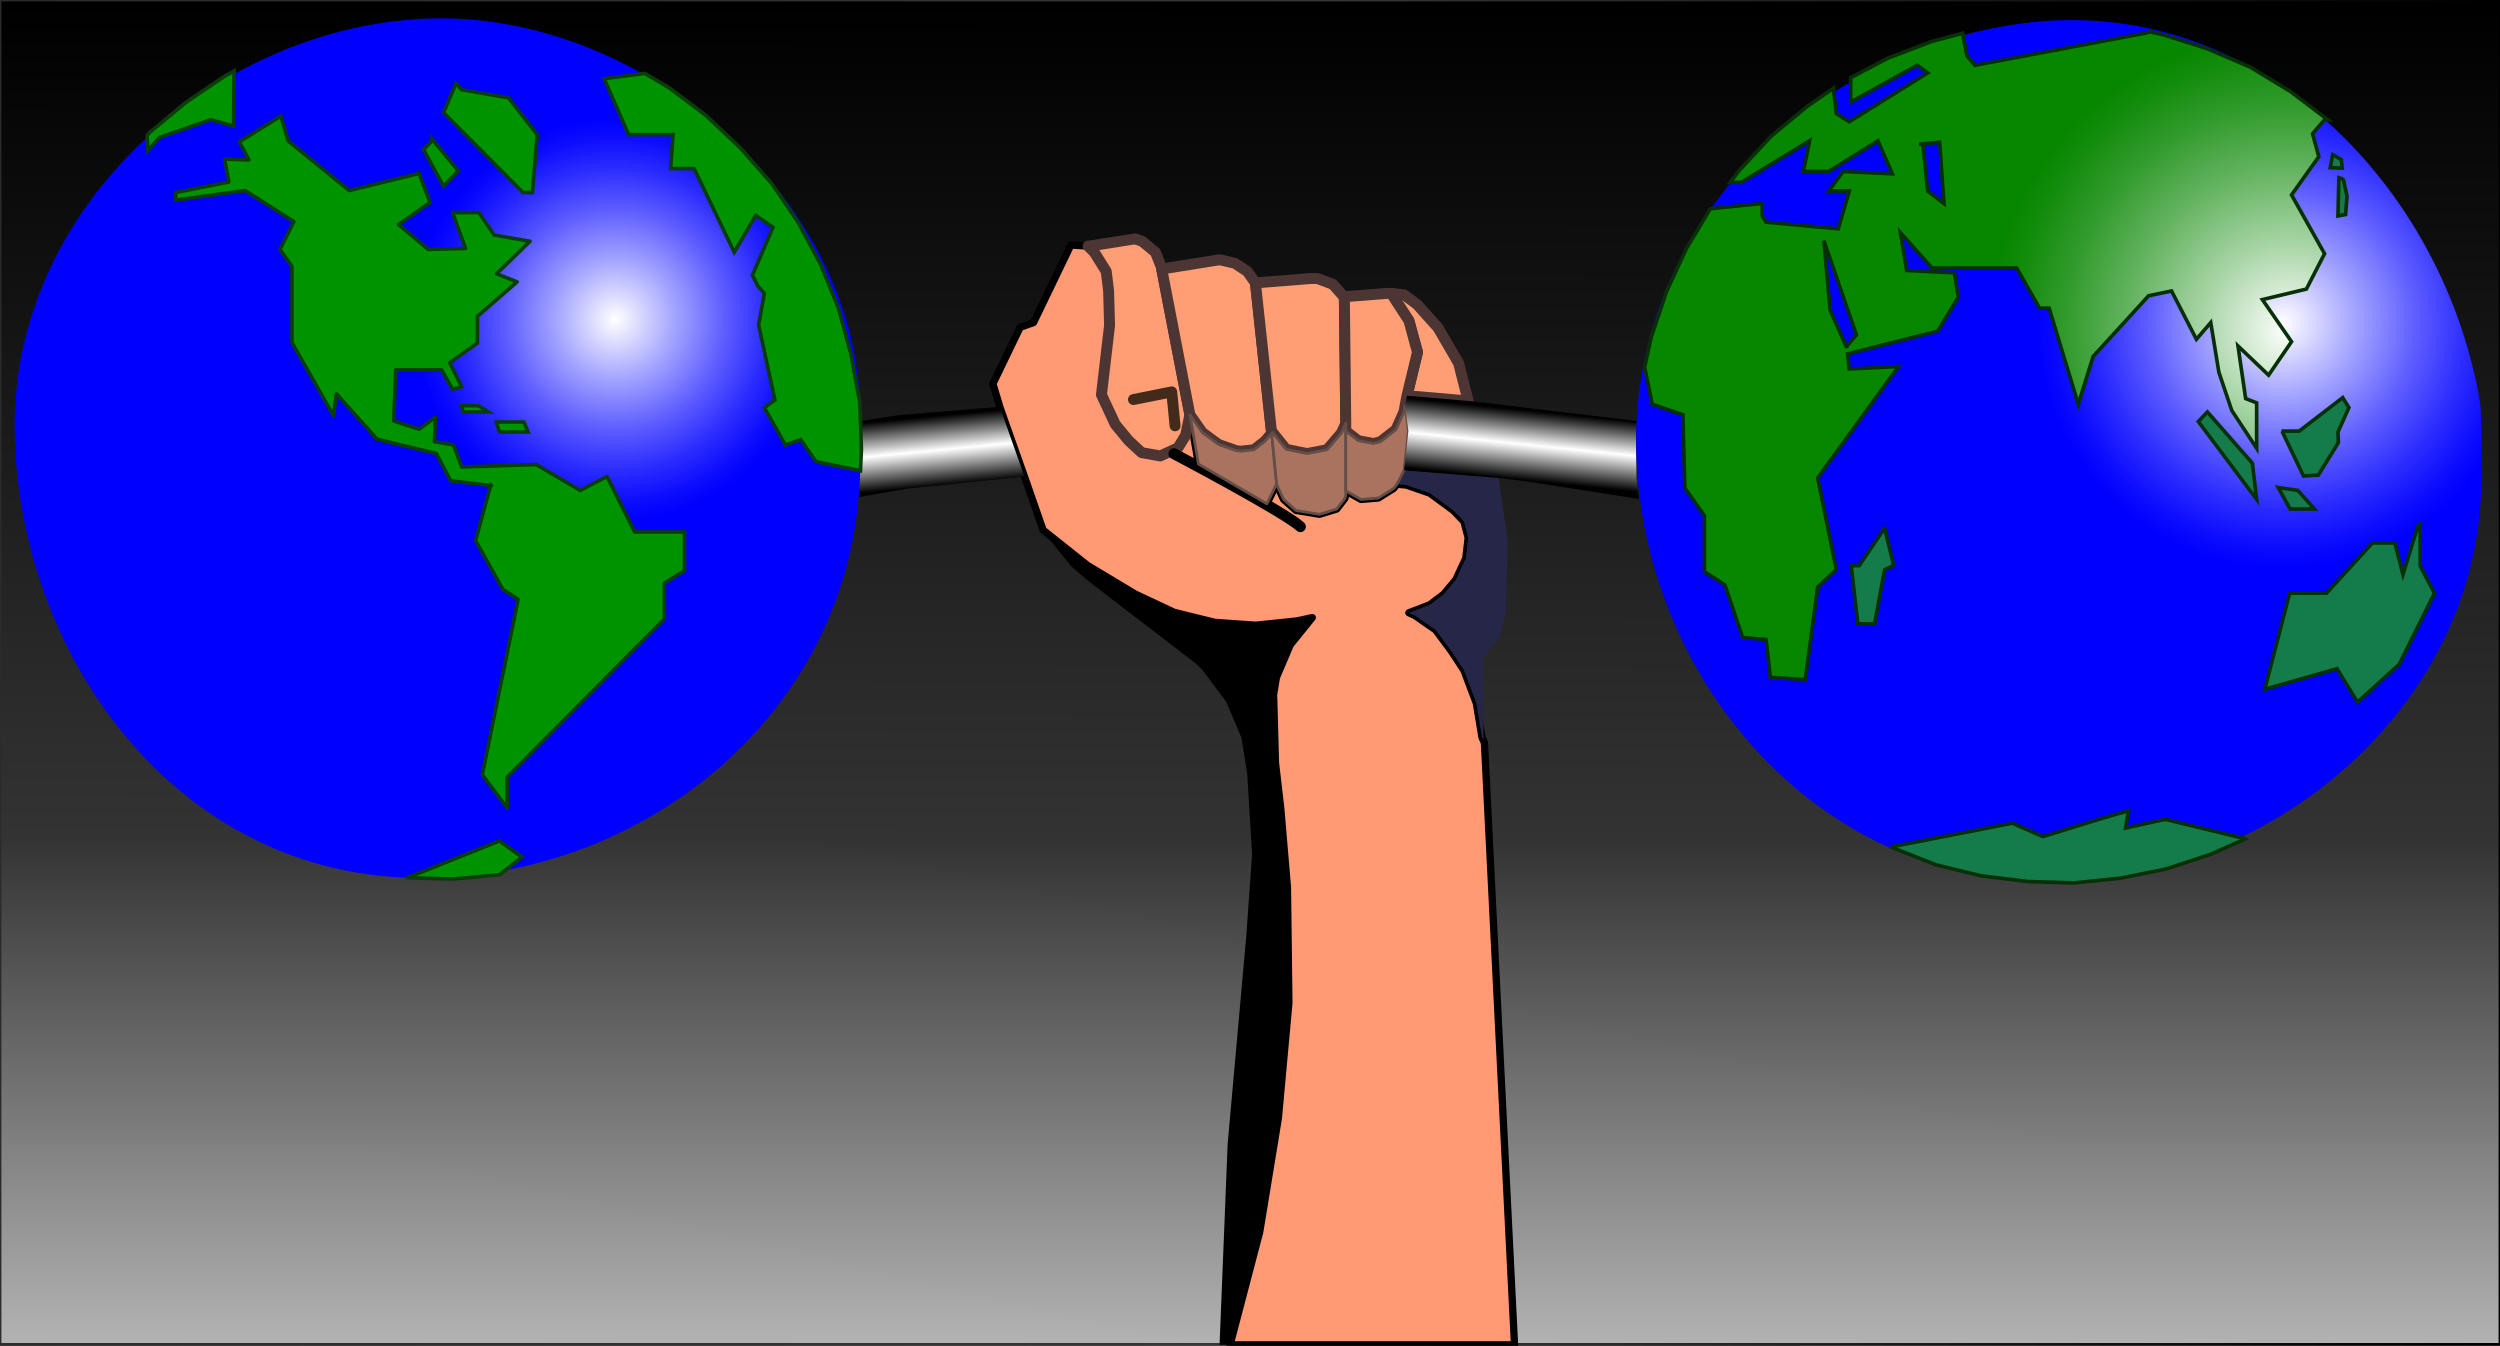
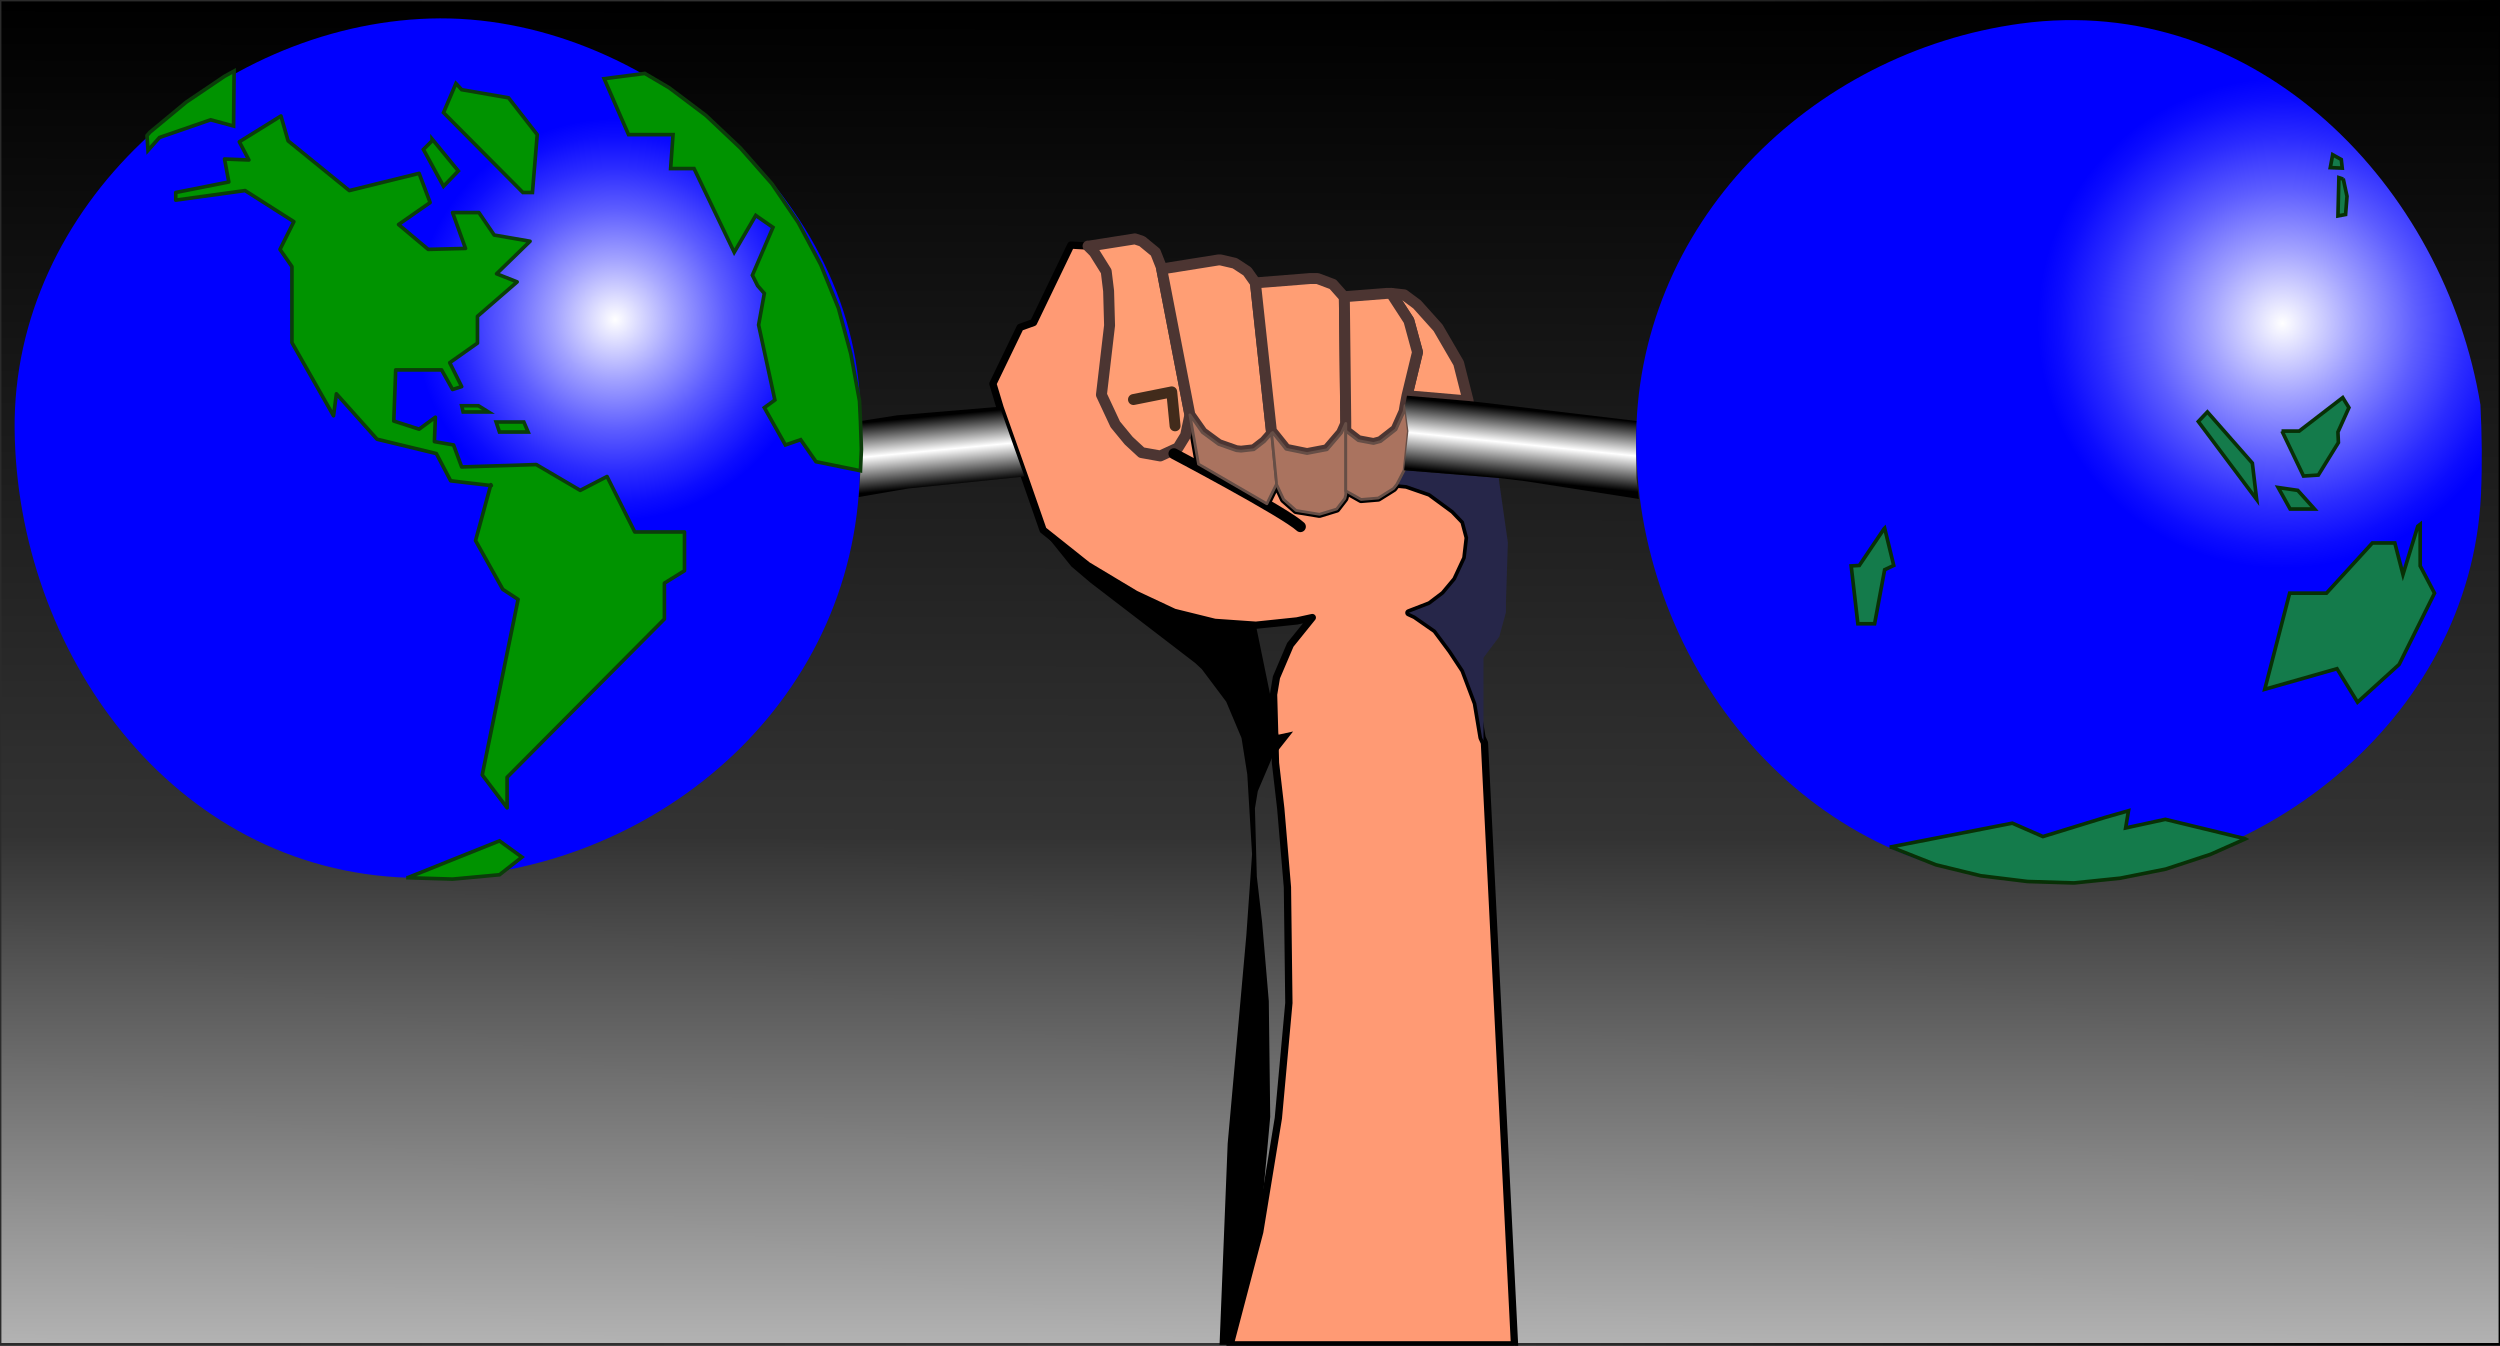
<svg xmlns="http://www.w3.org/2000/svg" version="1.1" x="0px" y="0px" width="888px" height="478.023px" viewBox="0 0 888 478.023" enable-background="new 0 0 888 478.023" xml:space="preserve">
  <rect x="0" y="0" width="888" height="478.023" fill="#808080" stroke="none" />
  <g id="gradient_bkgrnd">
    <linearGradient id="SVGID_1_" gradientUnits="userSpaceOnUse" x1="443.577" y1="478.307" x2="444.417" y2="1.963">
      <stop offset="0" style="stop-color:#B3B3B3" />
      <stop offset="0.379" style="stop-color:#333333" />
      <stop offset="1" style="stop-color:#000000" />
    </linearGradient>
    <linearGradient id="SVGID_2_" gradientUnits="userSpaceOnUse" x1="-0.5" y1="238.762" x2="888.5" y2="238.762">
      <stop offset="0" style="stop-color:#2B2B2B" />
      <stop offset="0.532" style="stop-color:#363636" />
      <stop offset="1" style="stop-color:#000000" />
    </linearGradient>
    <rect fill="url(#SVGID_1_)" stroke="url(#SVGID_2_)" width="888" height="477.523" />
  </g>
  <g id="weighty_world">
    <g id="hand">
      <polygon fill="#FF9E74" stroke="#4C3532" stroke-width="3.887" stroke-linecap="round" stroke-linejoin="round" points="    521.497,142.421 518.1,129.005 510.797,116.437 503.324,108.114 498.738,104.717 494.153,104.209 500.437,113.889     503.493,125.098 499.757,140.554   " />
      <polygon fill="#FF9A74" stroke="#000000" stroke-width="2.591" stroke-linecap="round" stroke-linejoin="round" points="    527.271,263.857 526.422,261.989 524.385,249.761 519.969,238.042 515.383,231.078 509.948,223.775 502.645,218.68     500.437,217.661 507.909,214.774 512.834,211.037 517.081,205.942 520.647,198.299 521.497,190.997 519.969,185.222     516.231,181.315 507.909,175.201 499.588,172.314 496.19,171.975 495.002,173.503 489.567,176.9 483.453,177.409 478.018,174.352     478.018,175.711 477.678,177.069 474.791,180.806 468.677,182.674 460.354,181.315 455.938,177.409 453.392,171.975     449.994,178.938 425.708,164.841 422.65,147.348 421.123,154.651 418.406,159.067 412.12,161.954 405.498,160.765     400.911,156.519 396.156,150.745 391.231,140.214 394.118,115.587 393.778,103.358 392.93,96.396 388.683,89.603 386.477,87.394     380.362,87.054 367.114,114.567 362.359,116.266 352.677,136.307 355.226,144.799 363.886,169.257 370.512,188.279     386.305,200.847 403.289,211.037 417.047,217.49 431.482,221.058 446.088,222.076 460.694,220.548 466.129,219.359     458.317,229.041 453.392,240.59 452.373,246.703 453.051,270.99 454.92,287.125 457.297,315.148 457.808,356.249 454.07,397.18     447.446,437.603 436.917,477.684 537.631,477.684 537.971,478.023   " />
-       <path d="M465.96,219.359l-0.035,0.045l0.204-0.045H465.96z M446.088,222.076l-14.606-1.019l-14.435-3.567l-13.758-6.453    l-16.984-10.19l-15.793-12.567l0.168,0.679l9.851,12.229l6.794,5.773l37.196,28.534l2.377,2.208l8.661,11.549l5.435,12.907    l2.039,12.908l1.699,28.363l-2.039,28.873l-6.623,73.879l-2.888,71.502h3.736l10.53-40.081l6.624-40.423l3.737-40.931    l-0.511-41.101l-2.377-28.023l-1.869-16.135l-0.678-24.287l1.019-6.113l4.926-11.549l7.607-9.637l-5.23,1.144L446.088,222.076z" />
+       <path d="M465.96,219.359l-0.035,0.045l0.204-0.045H465.96z M446.088,222.076l-14.606-1.019l-14.435-3.567l-13.758-6.453    l-16.984-10.19l-15.793-12.567l0.168,0.679l9.851,12.229l6.794,5.773l37.196,28.534l2.377,2.208l8.661,11.549l5.435,12.907    l2.039,12.908l1.699,28.363l-2.039,28.873l-6.623,73.879l-2.888,71.502h3.736l10.53-40.081l3.737-40.931    l-0.511-41.101l-2.377-28.023l-1.869-16.135l-0.678-24.287l1.019-6.113l4.926-11.549l7.607-9.637l-5.23,1.144L446.088,222.076z" />
      <polygon fill="#262649" points="532.535,171.295 532.366,169.767 498.738,167.049 496.19,171.975 499.588,172.314     507.909,175.201 516.231,181.315 519.969,185.222 521.497,190.997 520.647,198.299 517.081,205.942 512.834,211.037     507.909,214.774 500.437,217.661 502.645,218.68 509.948,223.775 515.383,231.078 519.969,238.042 524.385,249.761     526.422,261.989 526.932,263.008 526.932,233.626 532.535,226.153 534.913,217.49 534.913,213.925 535.593,192.694   " />
      <polygon fill="#FF9E74" stroke="#4C3532" stroke-width="3.887" stroke-linecap="round" stroke-linejoin="round" points="    412.631,95.545 412.631,95.206 410.422,89.603 405.667,85.695 403.121,84.847 386.984,87.394 386.477,87.394 388.683,89.603     392.93,96.396 393.778,103.358 394.118,115.587 391.231,140.214 396.156,150.745 400.911,156.519 405.498,160.765 412.12,161.954     418.406,159.067 421.123,154.651 422.65,147.348   " />
      <polyline fill="none" stroke="#422B1B" stroke-width="3.887" stroke-linecap="round" stroke-linejoin="round" points="    402.609,141.913 416.197,139.195 417.387,151.253   " />
      <polygon fill="#FF9E74" stroke="#4C3532" stroke-width="3.887" stroke-linecap="round" stroke-linejoin="round" points="    445.918,100.472 443.031,96.396 438.615,93.508 433.521,92.32 432.841,92.32 412.631,95.545 422.65,147.348 427.066,153.632     432.841,157.878 439.126,160.085 440.825,160.256 445.408,159.746 449.145,156.859 451.693,153.971   " />
      <path fill="none" stroke="#000000" stroke-width="3.887" stroke-linecap="round" stroke-linejoin="round" d="M416.979,161.154    c0,0,39.383,20.773,44.918,25.915" />
      <polygon fill="#FF9E74" stroke="#4C3532" stroke-width="3.887" stroke-linecap="round" stroke-linejoin="round" points="    477.509,105.568 473.432,100.981 467.997,98.942 465.28,98.942 446.088,100.472 445.918,100.472 451.693,153.971 452.032,153.632     456.787,159.576 464.261,161.104 471.395,159.746 476.488,153.802 478.018,150.405 478.018,149.894   " />
      <polygon fill="#FF9E74" stroke="#4C3532" stroke-width="3.887" stroke-linecap="round" stroke-linejoin="round" points="    500.437,113.889 494.153,104.209 492.624,104.209 477.509,105.396 478.018,149.894 478.018,153.122 482.434,156.519     487.868,157.538 490.416,156.859 495.851,152.613 498.738,146.158 499.077,144.12 499.757,140.554 503.493,125.098   " />
      <polygon fill="#AA735F" stroke="#664E46" stroke-linecap="round" stroke-linejoin="round" points="451.693,153.971     449.145,156.859 445.408,159.746 440.825,160.256 439.126,160.085 432.841,157.878 427.066,153.632 422.65,147.348     425.708,164.841 449.994,178.938 453.392,171.975 453.392,171.295   " />
      <polygon fill="#AA735F" stroke="#664E46" stroke-linecap="round" stroke-linejoin="round" points="476.488,153.802     471.395,159.746 464.261,161.104 456.787,159.576 452.032,153.632 451.693,153.971 453.392,171.295 453.392,171.975     455.938,177.409 460.354,181.315 468.677,182.674 474.791,180.806 477.678,177.069 478.018,175.711 478.018,150.405   " />
      <polygon fill="#AA735F" stroke="#664E46" stroke-linecap="round" stroke-linejoin="round" points="499.077,144.12     498.738,146.158 495.851,152.613 490.416,156.859 487.868,157.538 482.434,156.519 478.018,153.122 478.018,174.352     483.453,177.409 489.567,176.9 495.002,173.503 496.19,171.975 498.738,167.049 500.267,153.122   " />
    </g>
    <g id="barbell">
      <linearGradient id="SVGID_3_" gradientUnits="userSpaceOnUse" x1="542.223" y1="145.082" x2="539.59" y2="170.43">
        <stop offset="0.025" style="stop-color:#000000" />
        <stop offset="0.502" style="stop-color:#FFFFFF" />
        <stop offset="1" style="stop-color:#000000" />
      </linearGradient>
      <polygon fill="url(#SVGID_3_)" points="581.28,169.767 581.109,152.613 581.45,149.555 527.611,143.1 521.497,142.421     499.757,140.554 499.077,144.12 500.267,153.122 498.738,167.049 532.366,169.767 542.047,170.955 582.129,177.24   " />
      <linearGradient id="SVGID_4_" gradientUnits="userSpaceOnUse" x1="331.963" y1="147.1" x2="334.387" y2="172.555">
        <stop offset="0.025" style="stop-color:#000000" />
        <stop offset="0.502" style="stop-color:#FFFFFF" />
        <stop offset="1" style="stop-color:#000000" />
      </linearGradient>
      <polygon fill="url(#SVGID_4_)" points="355.226,144.799 355.226,144.459 318.709,147.516 305.633,149.555 305.972,159.576     305.633,167.219 304.954,176.56 322.617,173.503 363.886,169.257   " />
      <radialGradient id="SVGID_5_" cx="218.488" cy="113.488" r="73.168" gradientUnits="userSpaceOnUse">
        <stop offset="0" style="stop-color:#FFFFFF" />
        <stop offset="0.015" style="stop-color:#FAFAFF" />
        <stop offset="0.292" style="stop-color:#A3A3FF" />
        <stop offset="0.536" style="stop-color:#5D5DFF" />
        <stop offset="0.738" style="stop-color:#2B2BFF" />
        <stop offset="0.89" style="stop-color:#0C0CFF" />
        <stop offset="0.975" style="stop-color:#0000FF" />
      </radialGradient>
      <path fill="url(#SVGID_5_)" d="M305.633,149.555C306.518,70.747,228.405,4.249,152.748,6.582    C76.832,8.922,4.388,73.21,5.196,152.524c0.799,78.364,55.44,156.646,140.002,159.256c78.964,2.438,153.893-54.547,159.862-136.68    C305.684,166.517,305.935,158.154,305.633,149.555z" />
      <radialGradient id="SVGID_6_" cx="810.709" cy="114.824" r="89.219" gradientUnits="userSpaceOnUse">
        <stop offset="0" style="stop-color:#FFFFFF" />
        <stop offset="0.015" style="stop-color:#FAFAFF" />
        <stop offset="0.292" style="stop-color:#A3A3FF" />
        <stop offset="0.536" style="stop-color:#5D5DFF" />
        <stop offset="0.738" style="stop-color:#2B2BFF" />
        <stop offset="0.89" style="stop-color:#0C0CFF" />
        <stop offset="0.975" style="stop-color:#0000FF" />
      </radialGradient>
      <path fill="url(#SVGID_6_)" d="M881.048,143.78C868.426,66.483,801.758-3.008,717.776,8.371    c-74.524,10.098-137.392,71.397-136.612,149.67c0.784,78.78,60.007,152.622,142.31,155.17    c77.036,2.384,154.221-56.921,157.779-137.847C881.721,164.696,881.579,154.448,881.048,143.78z" />
    </g>
    <g id="w_hemisphere">
      <polygon fill="#009300" stroke="#0B3D0A" stroke-width="1.296" stroke-linecap="round" stroke-linejoin="round" points="    174.518,172.484 160.08,170.786 154.984,161.104 133.925,156.01 119.49,139.875 118.471,147.688 103.693,121.701 103.693,94.698     99.449,88.583 104.373,78.733 87.049,67.692 62.424,71.089 62.424,68.372 81.275,64.635 79.748,56.483 88.408,56.822     85.011,50.369 99.789,41.197 102.334,50.029 124.074,67.692 148.871,61.578 152.778,71.939 141.569,79.752 152.099,88.583     165.346,88.244 160.759,75.504 170.102,75.504 175.536,83.489 188.273,85.695 176.384,97.244 183.689,100.132 169.591,112.361     169.591,121.872 159.74,128.834 163.987,137.326 160.759,138.345 156.854,131.383 140.55,131.383 139.87,149.555 148.871,152.443     154.645,148.196 154.305,156.859 161.099,158.048 163.987,165.86 190.482,165.011 206.107,174.183 215.618,169.257     225.469,188.958 243.132,188.958 243.132,202.715 235.999,207.131 235.999,219.869 180.121,276.086 180.121,286.955     171.289,275.237 184.028,212.905 178.593,209.34 168.912,192.016 174.346,172.144   " />
      <polygon fill="#009300" stroke="#0B3D0A" stroke-width="1.296" points="83.145,25.232 79.748,27.102 66.16,36.273 53.252,46.972     52.233,48.162 52.233,48.501 52.573,53.426 56.649,48.841 74.821,42.556 82.973,44.765 83.145,25.743   " />
      <polygon fill="#009300" stroke="#0B3D0A" stroke-width="1.296" points="153.458,50.029 150.4,53.086 157.534,66.165     162.797,60.73 153.458,49.349   " />
      <polygon fill="#009300" stroke="#0B3D0A" stroke-width="1.296" points="161.95,29.648 157.534,40.01 185.727,68.372     189.124,68.372 190.822,47.822 180.632,34.744 163.987,31.857 162.289,29.988   " />
      <polygon fill="#009300" stroke="#0B3D0A" stroke-width="1.296" points="305.633,167.219 305.972,159.576 305.633,149.555     305.293,142.421 302.236,125.777 297.82,109.473 291.535,94.019 283.554,79.073 274.212,65.314 263.002,52.578 250.774,41.029     237.697,31.178 229.034,26.083 214.599,27.95 223.26,47.822 239.056,47.822 238.205,59.879 246.529,59.879 260.795,89.603     268.437,76.524 274.551,80.771 267.249,97.755 269.116,101.491 271.494,104.209 269.456,115.418 275.23,142.082 271.494,144.799     278.967,158.048 284.401,156.179 289.837,163.992   " />
      <polygon fill="#009300" stroke="#0B3D0A" stroke-width="1.296" points="164.496,146.329 173.499,146.329 169.93,144.12     163.987,144.12   " />
      <polygon fill="#009300" stroke="#0B3D0A" stroke-width="1.296" points="176.216,149.894 177.403,153.462 187.594,153.462     186.066,149.894   " />
      <polygon fill="#009300" stroke="#0B3D0A" stroke-width="1.296" points="144.286,311.752 160.759,312.261 177.235,310.732     177.403,310.732 185.387,304.448 177.403,298.674 144.794,311.752   " />
    </g>
    <g id="europe">
      <radialGradient id="SVGID_7_" cx="813.06" cy="117.302" r="106.346" gradientUnits="userSpaceOnUse">
        <stop offset="0" style="stop-color:#FFFFFF" />
        <stop offset="0.015" style="stop-color:#FAFDFA" />
        <stop offset="0.299" style="stop-color:#A5D3A3" />
        <stop offset="0.55" style="stop-color:#61B25D" />
        <stop offset="0.757" style="stop-color:#309A2B" />
        <stop offset="0.913" style="stop-color:#128C0C" />
        <stop offset="1" style="stop-color:#078600" />
      </radialGradient>
-       <path fill="url(#SVGID_7_)" stroke="#083006" stroke-width="1.296" d="M826.866,42.556l-13.247-10.019l-14.267-8.663    l-15.455-6.622l-15.626-4.927l-4.585-1.019l-1.868,0.511l-60.293,11.378l-2.888-3.397l-1.528-7.981l-10.869,2.886l-15.626,5.946    l-13.247,6.962v8.663l23.607-13.079l3.737,2.718l-27.854,17.323l-4.585-2.886l-1.019-8.663v-0.34l-9.341,6.454l-12.738,10.53    L617.626,60.73l-3.058,4.076h3.906l24.287-14.777l-2.208,10.87h9.002l17.493-10.87l5.094,11.72l-17.493-0.85l-5.094,6.964h7.302    l-3.906,13.416l-25.646-2.378l-1.359-2.206v-4.416l-18.439,1.859l-8.563,14.273l-6.963,15.117l-5.436,16.134l-2.379,10.701    l2.719,13.248l10.869,3.736l0.68,25.985l6.963,9.851v19.871l7.304,4.756l6.283,18.681l8.322,0.68l1.528,13.418l12.399,0.849    l4.415-32.948l6.624-6.115l-6.624-32.608l28.702-39.574l-17.493,0.851l-0.604-5.328l32.025-8.091l7.303-12.057l-1.359-8.663    l-16.983-0.848l-2.208-13.419l11.21,12.568h30.062l8.151,14.267h3.397l10.359,34.139l5.266-16.984l19.701-21.571l8.152-1.698    l8.832,17.155l5.096-5.946l2.886,17.664l4.586,13.587l8.834,13.418V143.1l-3.908-1.526l-2.718-18.683l10.87,10.359l8.151-11.889    l-10.356-14.945l15.624-3.737l6.455-12.568l-11.723-20.889l9.684-13.587l-2.21-8.152l4.249-4.927H826.866z M656.009,122.891v0.68    l-5.944-13.418l-2.208-24.625l11.55,33.457L656.009,122.891z M684.712,67.863l-1.698-16.645h-1.359l7.304-0.679l1.528,21.74    L684.712,67.863z" />
      <g id="other_lands">
        <polygon fill="#147B4B" stroke="#083006" stroke-width="1.296" points="669.426,187.6 669.257,187.769 660.425,200.847      657.537,201.017 659.915,221.567 665.859,221.567 669.426,202.375 672.653,200.847    " />
        <polygon fill="#147B4B" stroke="#083006" stroke-width="1.296" points="672.143,301.053 687.599,307.166 703.563,311.072      720.208,313.109 736.682,313.62 753.156,311.922 769.292,308.695 785.257,303.43 797.484,297.995 797.145,297.824      769.121,291.031 755.025,294.088 756.044,287.974 747.722,290.352 725.643,297.145 714.773,292.39 671.294,300.882    " />
        <polygon fill="#147B4B" stroke="#083006" stroke-width="1.296" points="828.565,54.956 831.622,56.654 831.962,59.711      827.719,59.54    " />
        <polygon fill="#147B4B" stroke="#083006" stroke-width="1.296" points="832.302,63.448 833.659,69.73 833.153,76.184      830.436,76.695 830.775,63.108 832.302,63.616    " />
        <polygon fill="#147B4B" stroke="#083006" stroke-width="1.296" points="810.396,153.122 816.676,153.122 832.134,141.234      834.339,144.799 830.436,153.462 830.603,157.199 823.47,168.747 818.207,169.087 810.563,153.122    " />
        <polygon fill="#147B4B" stroke="#083006" stroke-width="1.296" points="780.841,149.726 784.067,146.329 800.032,164.501      801.563,177.409    " />
        <polygon fill="#147B4B" stroke="#083006" stroke-width="1.296" points="809.203,173.164 816.169,174.183 822.111,180.806      813.452,180.806    " />
        <polygon fill="#147B4B" stroke="#083006" stroke-width="1.296" points="859.648,186.241 859.648,201.017 864.742,210.697      852.176,236.004 837.396,249.42 830.097,237.532 804.448,244.835 813.28,210.697 826.359,210.697 842.664,192.865      850.645,192.865 853.534,204.074 858.797,186.92    " />
      </g>
    </g>
  </g>
</svg>